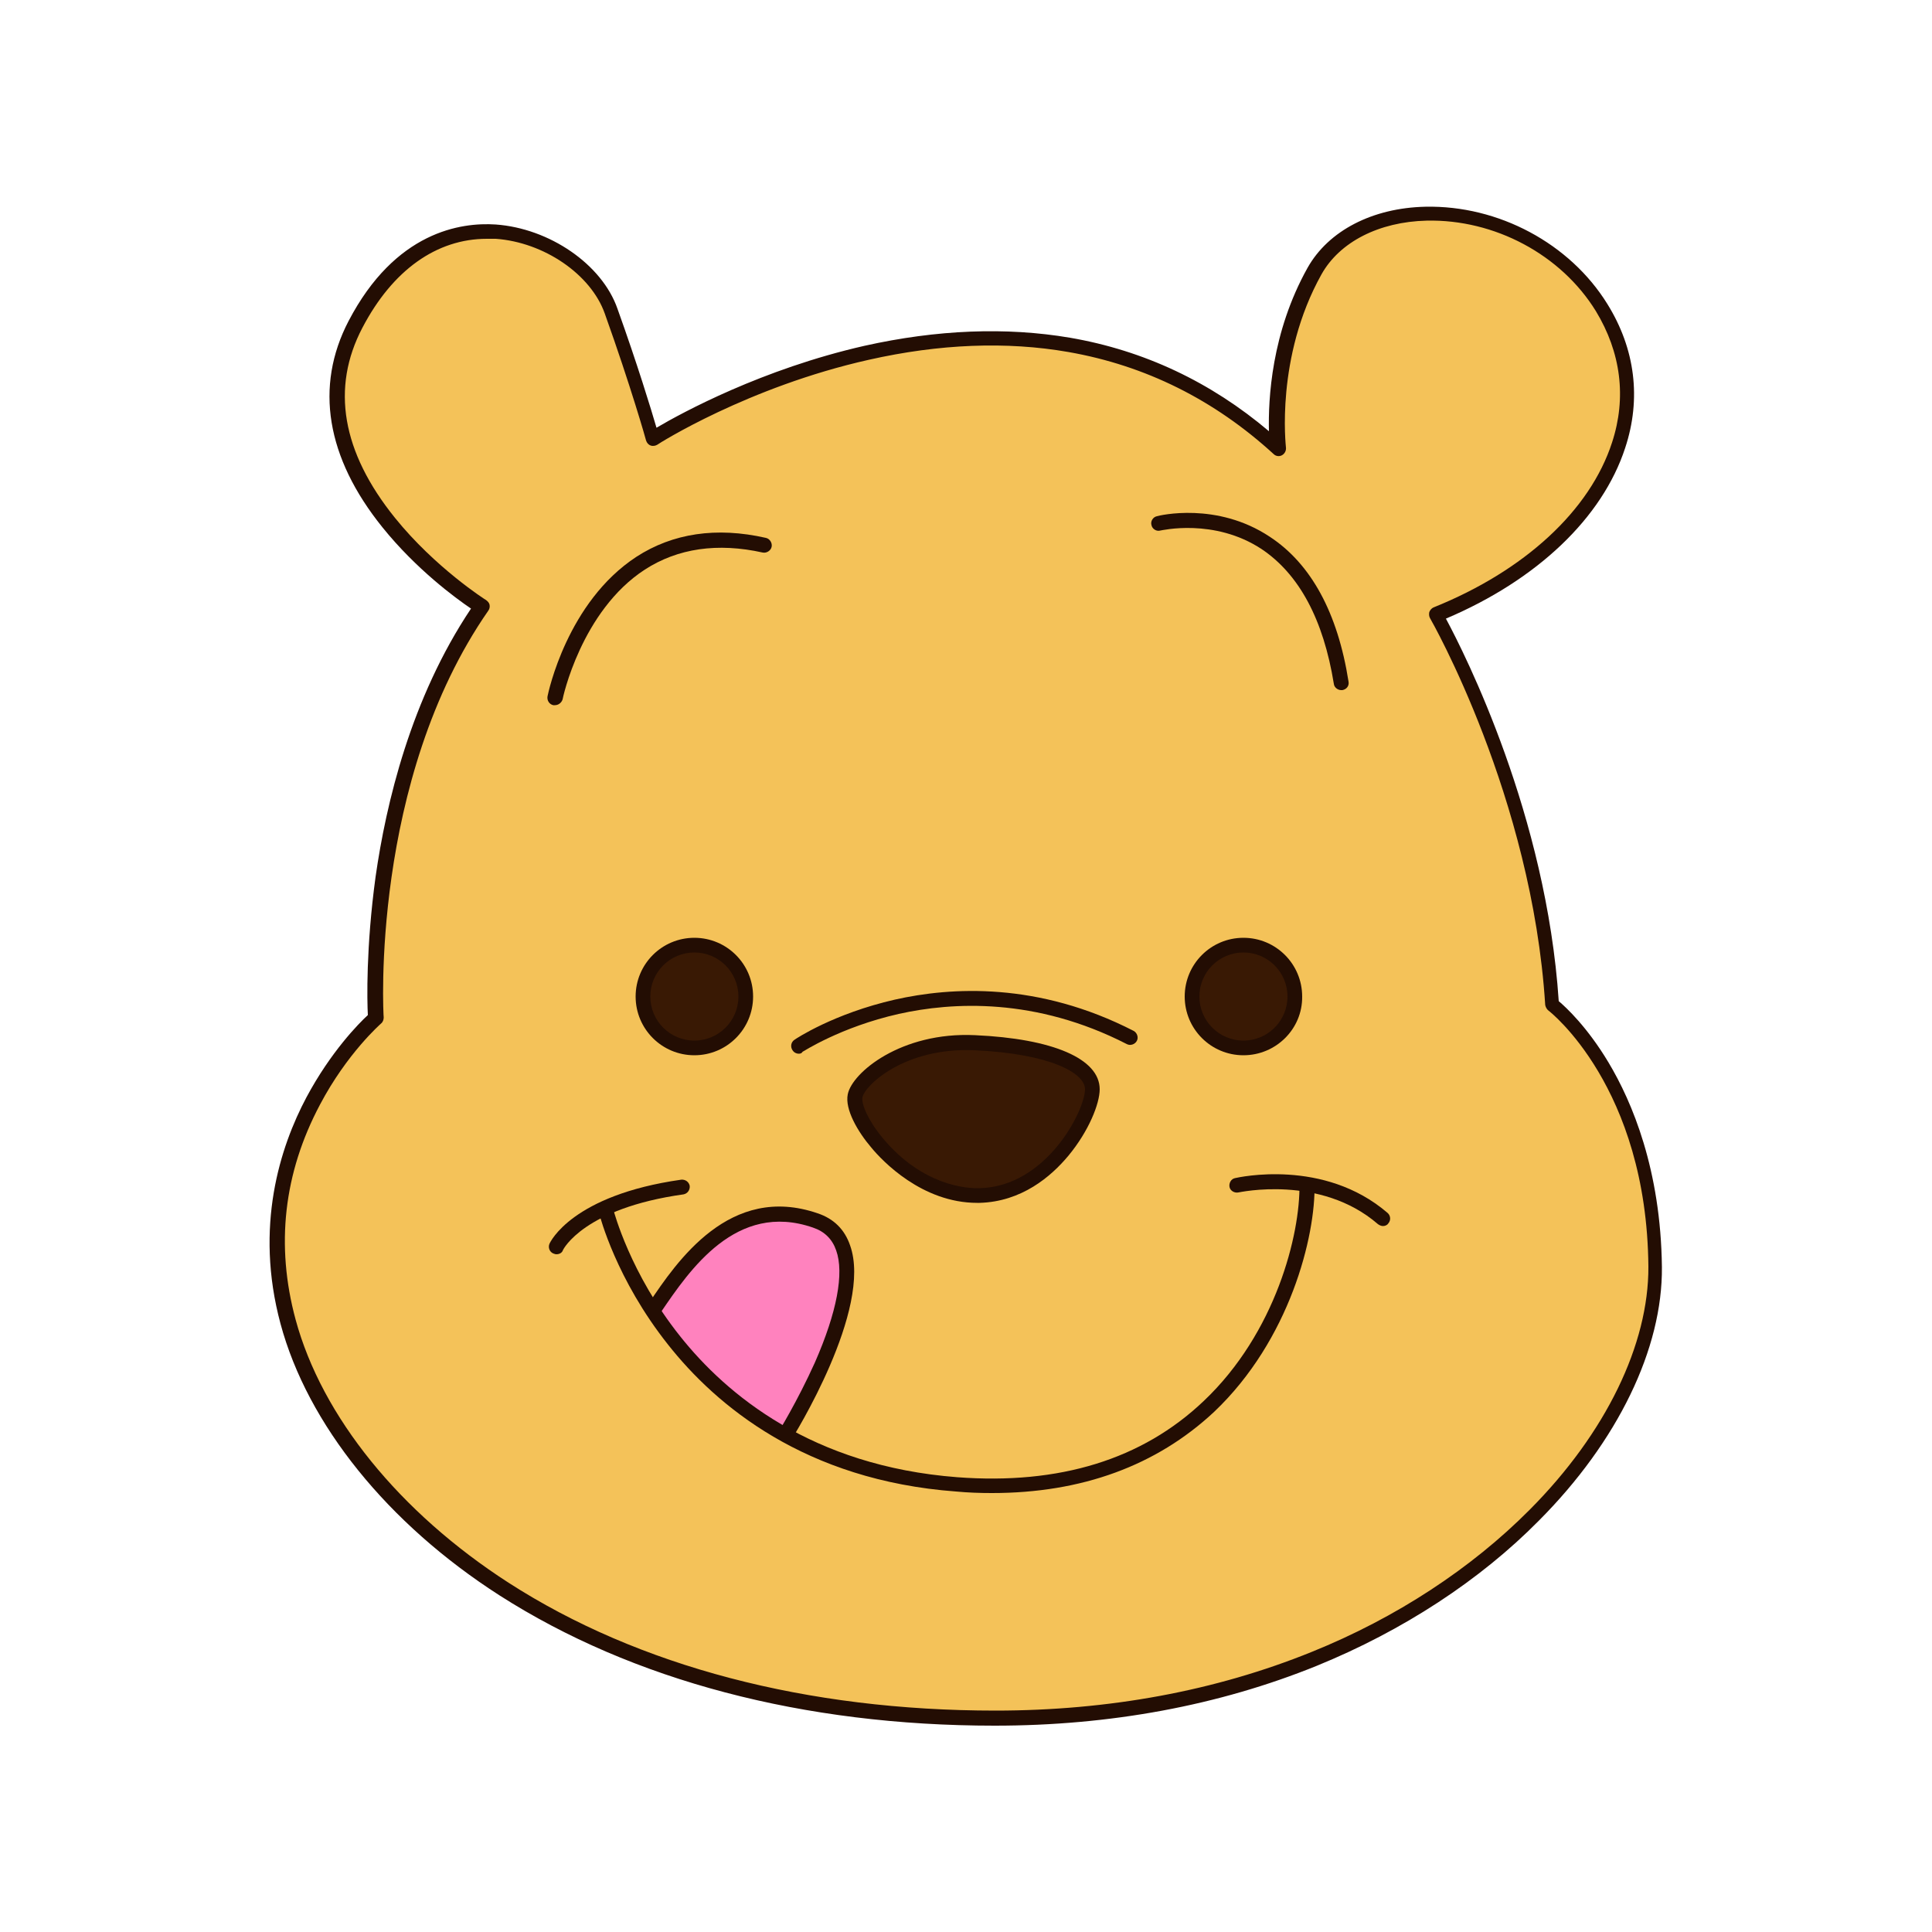
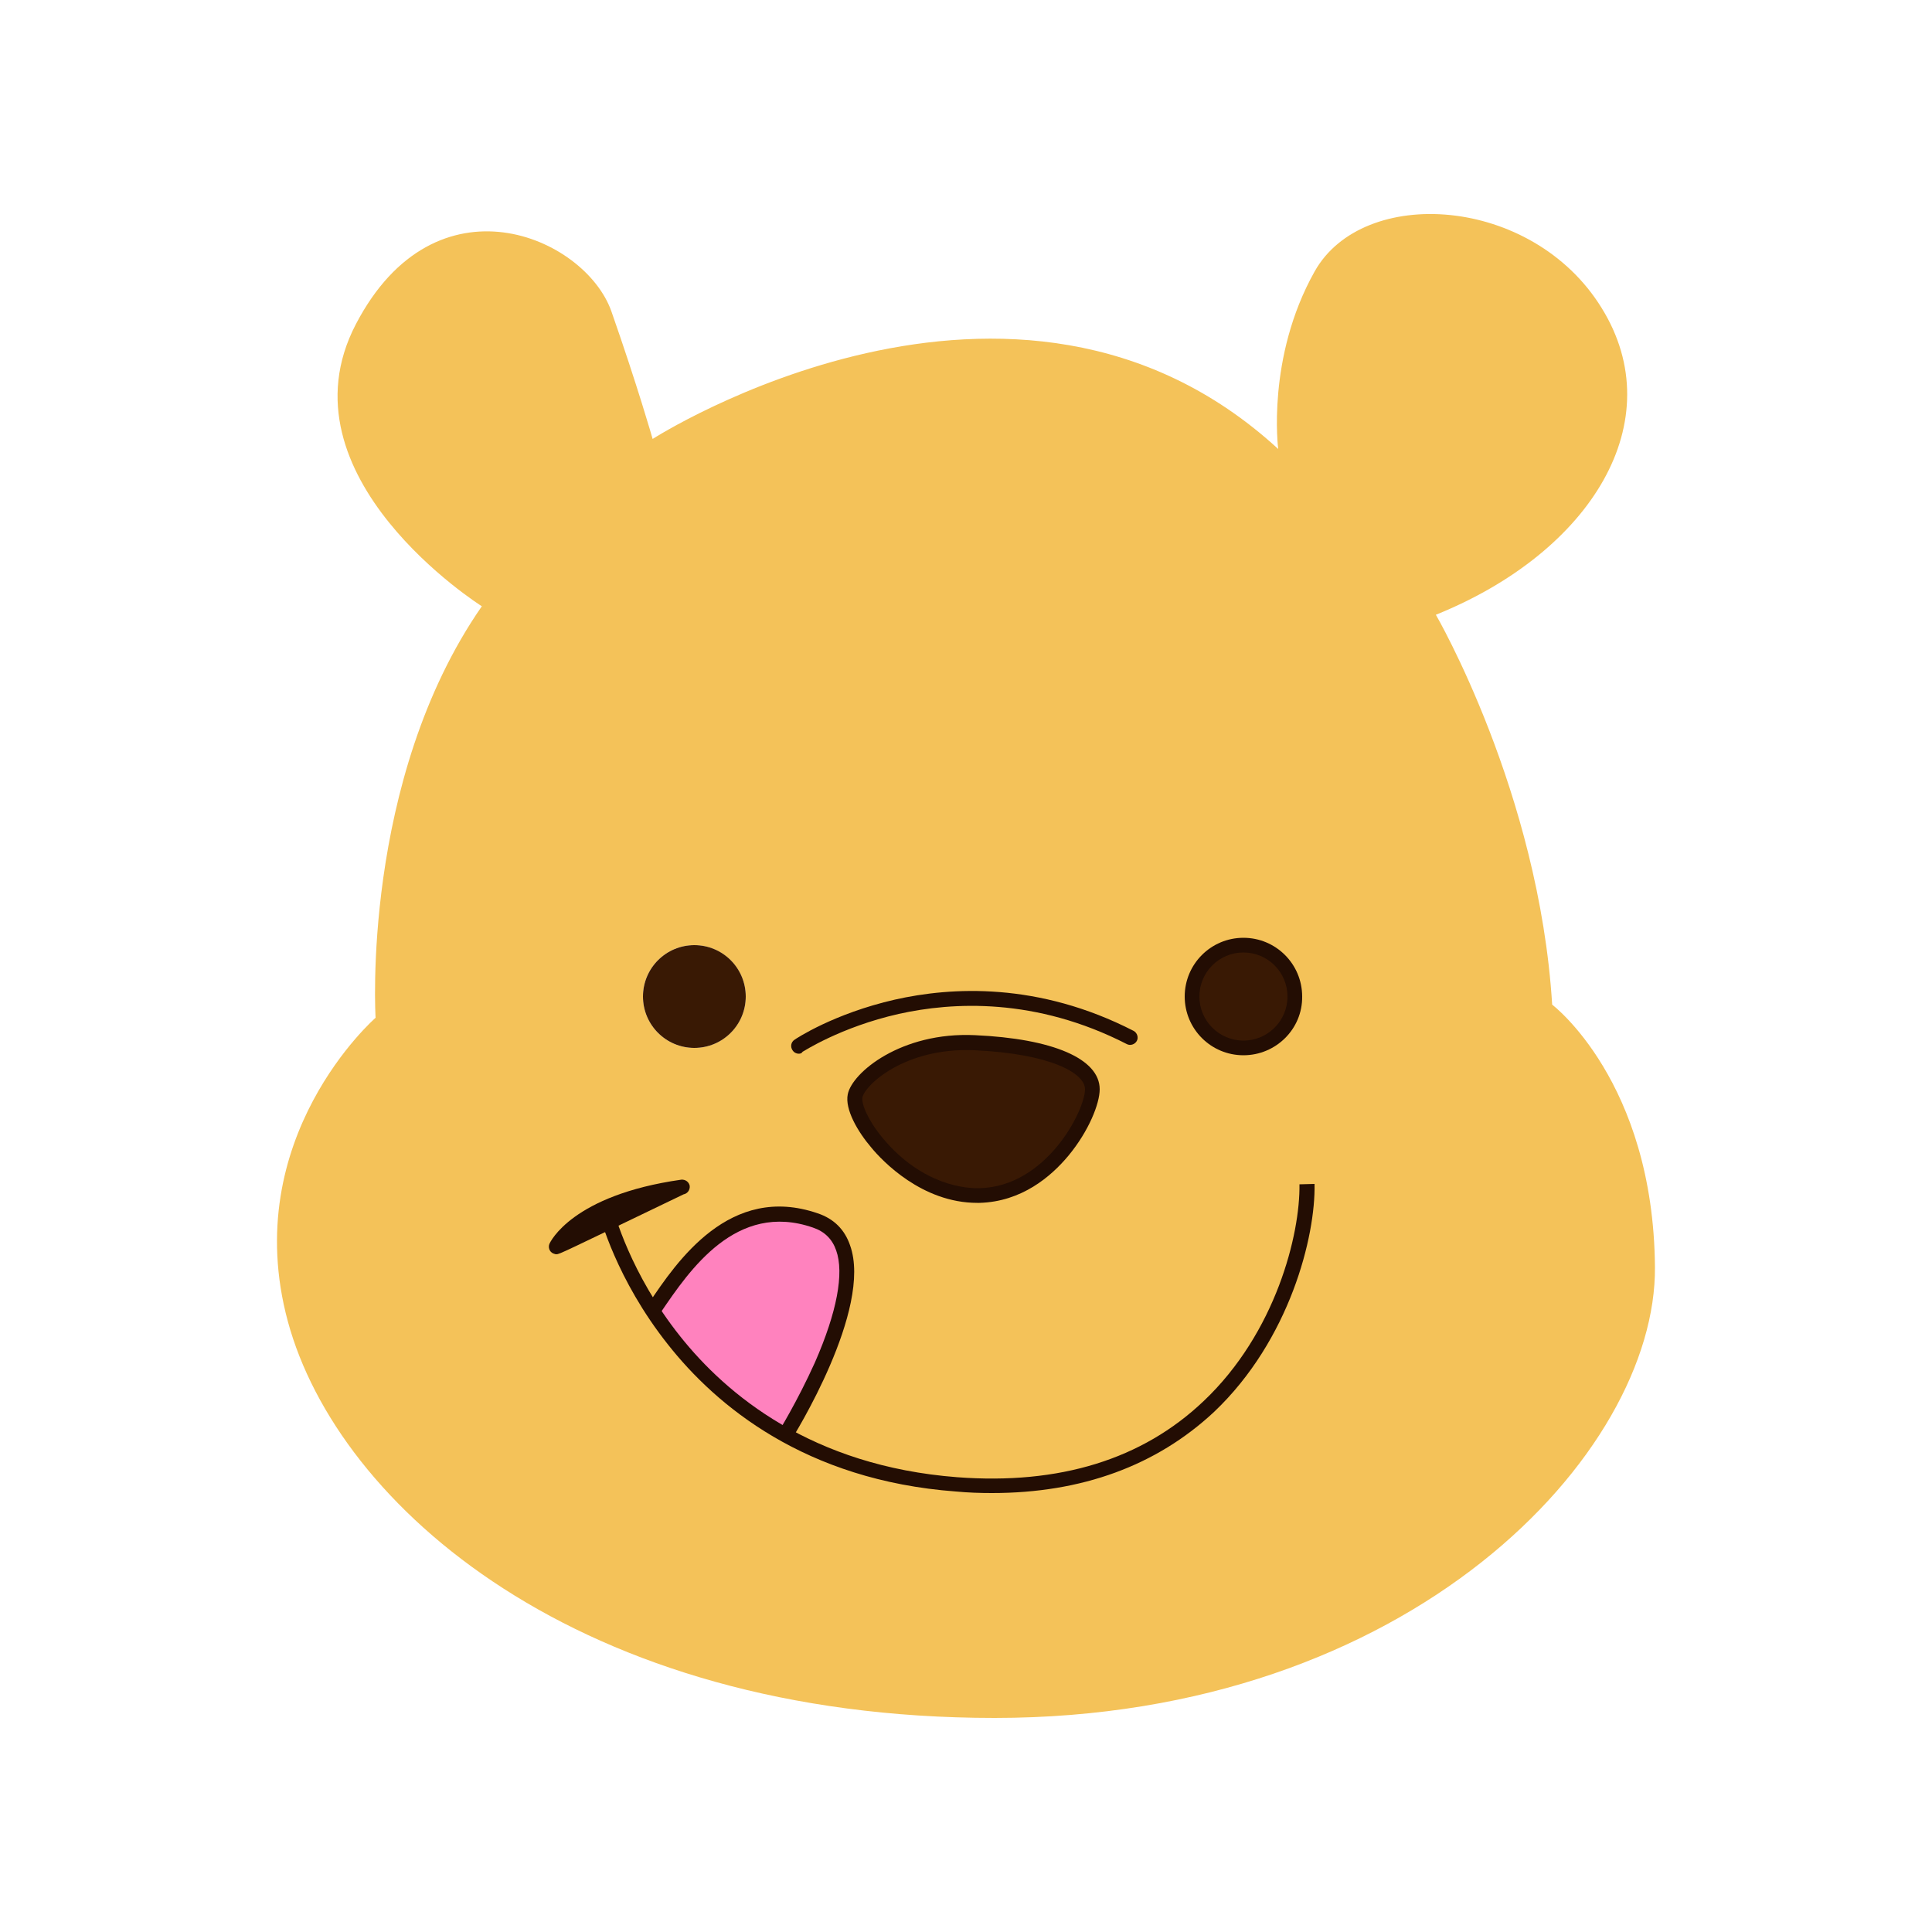
<svg xmlns="http://www.w3.org/2000/svg" version="1.1" id="Layer_1" x="0px" y="0px" viewBox="0 0 500 500" style="enable-background:new 0 0 500 500;" xml:space="preserve">
  <style type="text/css">
	.st0{fill:#F40D03;}
	.st1{fill:#F4C259;}
	.st2{fill:#391904;}
	.st3{fill:#FF82BE;}
	.st4{fill:#230D03;}
</style>
  <g>
    <g>
      <path class="st0" d="M206.7,272.7c-0.6,0-1.2-0.3-1.6-0.9c-0.6-0.9-0.4-2.1,0.5-2.7c0.4-0.3,10.2-6.8,26-10.4    c14.6-3.3,37.1-4.6,61.8,8.1c0.9,0.5,1.3,1.7,0.8,2.6c-0.5,0.9-1.7,1.3-2.6,0.8c-23.6-12.1-45.1-10.9-59-7.8    c-15.1,3.4-24.8,9.8-24.9,9.8C207.5,272.6,207.1,272.7,206.7,272.7z" />
    </g>
    <path class="st1" d="M401.7,260c-3.4-55-30.1-100.9-30.1-100.9c40.4-16.3,61-50.2,42.9-79.4c-18-29.2-61.8-31.8-74.3-9.4   c-12.5,22.3-9.4,45.9-9.4,45.9c-68.3-62.7-161.9-2.6-161.9-2.6s-3.9-13.7-10.7-33.1c-6.9-19.3-45.5-36.1-66.1,3.4   c-20.6,39.5,32.6,73,32.6,73C93.4,202,97.2,263.4,97.2,263.4S61.6,294.4,74.5,342s75.1,102.6,182.9,102.6S428.7,376,428.3,327.9   S401.7,260,401.7,260z M179.7,271.2c-7.4,0-13.3-6-13.3-13.3c0-7.4,6-13.3,13.3-13.3s13.3,6,13.3,13.3   C193,265.2,187,271.2,179.7,271.2z M253.5,309.4c-18.5,0.4-33.5-19.4-32.2-25.8c0.9-4.3,12-14.6,30.9-13.7   c18.9,0.9,30.5,5.6,30.5,12C282.7,288.4,272,309,253.5,309.4z M321.8,271.2c-7.4,0-13.3-6-13.3-13.3c0-7.4,6-13.3,13.3-13.3   c7.4,0,13.3,6,13.3,13.3C335.1,265.2,329.2,271.2,321.8,271.2z" />
    <path class="st2" d="M252.2,269.9c-18.9-0.9-30.1,9.4-30.9,13.7c-1.3,6.3,13.7,26.2,32.2,25.8s29.2-21,29.2-27.5   C282.7,275.5,271.1,270.7,252.2,269.9z" />
    <circle class="st2" cx="179.7" cy="257.9" r="13.3" />
    <circle class="st2" cx="321.8" cy="257.9" r="13.3" />
    <path class="st3" d="M211,315.8c-21.9-7.6-34.7,12.5-42.1,23.4c7.1,10.9,18.1,23.2,34.3,32.2C206.8,365.7,231.8,323,211,315.8z" />
    <g>
-       <path class="st4" d="M144,324.6c-0.3,0-0.5-0.1-0.8-0.2c-1-0.4-1.4-1.6-1-2.5c0.2-0.5,5.9-12.6,34.1-16.6c1.1-0.1,2,0.6,2.2,1.6    c0.1,1.1-0.6,2-1.6,2.2c-25.8,3.6-31.1,14.2-31.2,14.4C145.5,324.2,144.8,324.6,144,324.6z" />
+       <path class="st4" d="M144,324.6c-0.3,0-0.5-0.1-0.8-0.2c-1-0.4-1.4-1.6-1-2.5c0.2-0.5,5.9-12.6,34.1-16.6c1.1-0.1,2,0.6,2.2,1.6    c0.1,1.1-0.6,2-1.6,2.2C145.5,324.2,144.8,324.6,144,324.6z" />
    </g>
    <g>
      <path class="st4" d="M256.7,386.4c-3,0-6.1-0.1-9.3-0.4c-39.1-2.9-62.1-22.3-74.5-38c-13.5-17-17.6-33.2-17.8-33.8l3.7-0.9    c0,0,0,0,0,0l0,0c0.1,0.2,4.2,16.2,17.2,32.5c12,15.1,34.1,33.6,71.7,36.5c26.5,2,47.9-4.6,63.8-19.7c18.7-17.7,25-43.2,24.8-56.1    l3.9-0.1c0.3,13.5-6.4,40.4-26,59C299.3,379.3,280,386.4,256.7,386.4z" />
    </g>
    <g>
-       <path class="st4" d="M357.9,317.3c-0.4,0-0.9-0.2-1.3-0.5c-14.9-12.9-35.9-8.2-36.1-8.2c-1,0.2-2.1-0.4-2.3-1.4    c-0.2-1,0.4-2.1,1.4-2.3c0.9-0.2,23-5.2,39.5,9c0.8,0.7,0.9,1.9,0.2,2.7C359,317.1,358.4,317.3,357.9,317.3z" />
-     </g>
+       </g>
    <g>
      <path class="st4" d="M204.5,373.1l-3.3-2.1c0.1-0.1,5.2-8.4,9.7-18.4c5.7-13,7.6-23.1,5.5-29c-1-2.9-3-4.9-6-5.9    c-19.9-6.9-32,11.1-39.3,21.8c-0.4,0.5-0.7,1-1,1.5l-3.2-2.2c0.3-0.5,0.7-1,1-1.5c7.3-10.9,21-31.1,43.7-23.3    c4.2,1.4,7,4.2,8.4,8.3C225.9,338.8,205.4,371.7,204.5,373.1z" />
    </g>
    <g>
      <path class="st4" d="M206.7,272.7c-0.6,0-1.2-0.3-1.6-0.9c-0.6-0.9-0.4-2.1,0.5-2.7c0.4-0.3,10.2-6.8,26-10.4    c14.6-3.3,37.1-4.6,61.8,8.1c0.9,0.5,1.3,1.7,0.8,2.6c-0.5,0.9-1.7,1.3-2.6,0.8c-23.6-12.1-45.1-10.9-59-7.8    c-15.1,3.4-24.8,9.8-24.9,9.8C207.5,272.6,207.1,272.7,206.7,272.7z" />
    </g>
    <g>
      <path class="st4" d="M252.9,311.3c-14.3,0-24.6-10.9-27.4-14.3c-3.5-4.1-6.9-9.9-6.1-13.8l0,0c1.1-5.6,13.8-16.2,32.9-15.3    c20.2,0.9,32.3,6.1,32.3,14c0,3.7-2.8,10.8-8.1,17.2c-4.5,5.4-12.1,11.9-23,12.2C253.4,311.3,253.1,311.3,252.9,311.3z M223.2,284    L223.2,284c-0.3,1.7,1.4,5.9,5.3,10.6c10.3,12.3,21.7,13,25,12.9c17.4-0.4,27.3-20.2,27.3-25.6c0-4.2-9-9.2-28.6-10.1    C234.1,271,223.8,280.9,223.2,284z" />
    </g>
    <g>
-       <path class="st4" d="M179.7,273.1c-8.4,0-15.2-6.8-15.2-15.2c0-8.4,6.8-15.2,15.2-15.2c8.4,0,15.2,6.8,15.2,15.2    C194.9,266.3,188.1,273.1,179.7,273.1z M179.7,246.5c-6.3,0-11.4,5.1-11.4,11.4c0,6.3,5.1,11.4,11.4,11.4    c6.3,0,11.4-5.1,11.4-11.4C191.1,251.6,186,246.5,179.7,246.5z" />
-     </g>
+       </g>
    <g>
      <path class="st4" d="M321.8,273.1c-8.4,0-15.2-6.8-15.2-15.2c0-8.4,6.8-15.2,15.2-15.2c8.4,0,15.2,6.8,15.2,15.2    C337.1,266.3,330.2,273.1,321.8,273.1z M321.8,246.5c-6.3,0-11.4,5.1-11.4,11.4c0,6.3,5.1,11.4,11.4,11.4    c6.3,0,11.4-5.1,11.4-11.4C333.2,251.6,328.1,246.5,321.8,246.5z" />
    </g>
    <g>
-       <path class="st4" d="M143.6,182.5c-0.1,0-0.3,0-0.4,0c-1-0.2-1.7-1.2-1.5-2.3c0.2-1,5.1-24.4,23-36.1c9.4-6.1,20.7-7.8,33.5-4.9    c1,0.2,1.7,1.3,1.5,2.3c-0.2,1-1.3,1.7-2.3,1.5c-11.7-2.6-22-1.1-30.5,4.4c-16.5,10.7-21.3,33.4-21.3,33.6    C145.3,181.9,144.5,182.5,143.6,182.5z" />
-     </g>
+       </g>
    <g>
-       <path class="st4" d="M347.1,178.6c-0.9,0-1.8-0.7-1.9-1.6c-2.7-16.7-9-28.4-18.7-34.9c-12.3-8.1-26-4.8-26.2-4.8    c-1,0.3-2.1-0.4-2.3-1.4c-0.3-1,0.4-2.1,1.4-2.3c0.6-0.2,15.5-3.8,29.2,5.3c10.7,7,17.6,19.7,20.4,37.5c0.2,1.1-0.5,2-1.6,2.2    C347.4,178.6,347.3,178.6,347.1,178.6z" />
-     </g>
+       </g>
    <g>
-       <path class="st4" d="M257.4,446.6c-49.5,0-93.7-11.7-128.1-33.7c-29-18.6-49.7-44.3-56.7-70.3c-6.8-25.2-0.1-45.8,6.7-58.6    c6.3-11.8,13.6-19.2,15.9-21.3c-0.2-3.7-0.5-17.5,2-35.8c2.7-18.9,9.1-46.1,24.7-69.4c-4-2.7-14.2-10.2-22.9-21    c-14.6-18.1-17.6-36.5-8.8-53.4c12.1-23.2,29.1-25.6,38.1-25c13.9,1,27.5,10.3,31.5,21.8c5.2,14.5,8.7,26,10.1,30.8    c6.6-3.9,27.4-15.2,53.8-21.2c18.8-4.2,36.7-4.9,53.2-2.1c19.2,3.3,36.5,11.5,51.5,24.2c-0.2-8.2,0.6-25.5,10-42.3    c5.4-9.6,16.8-15.5,30.5-15.8c18.9-0.4,37.4,9.5,47.1,25.2c7.2,11.6,8.8,24.5,4.6,37.2c-5.9,18.1-22.8,34.2-46.4,44.2    c5,9.3,26,50.9,29.2,99c1.9,1.6,7.4,6.7,12.9,15.9c6.1,10.2,13.5,27.7,13.8,52.9c0.2,21.1-11.4,45.1-31.8,65.6    C383,409,363.1,422,340.8,431.1C315.4,441.4,287.3,446.6,257.4,446.6z M126,61.8c-13,0-24.4,8.1-32.2,23    c-8.2,15.6-5.3,32.2,8.4,49.2c10.4,12.9,23.4,21.2,23.6,21.3c0.4,0.3,0.8,0.7,0.9,1.2c0.1,0.5,0,1.1-0.3,1.5    c-30.6,44-27.2,104.7-27.1,105.3c0,0.6-0.2,1.2-0.7,1.6c-0.1,0.1-8.8,7.7-15.8,21c-9.4,17.7-11.5,36.4-6.3,55.6    c6.8,25.1,26.9,49.9,55.1,68.1c33.7,21.7,77.3,33.1,126,33.1c29.4,0,57-5.1,81.9-15.2c21.8-8.8,41.3-21.6,56.4-36.8    c19.7-19.8,30.8-42.8,30.7-62.9c-0.4-46.5-25.6-66.1-25.9-66.3c-0.4-0.3-0.7-0.9-0.8-1.4c-3.4-53.9-29.5-99.6-29.8-100.1    c-0.3-0.5-0.3-1.1-0.2-1.6c0.2-0.5,0.6-1,1.1-1.2c23.6-9.5,40.5-25.1,46.2-42.7c3.8-11.6,2.3-23.3-4.2-34    c-9-14.6-26.2-23.8-43.8-23.4c-12.3,0.3-22.5,5.5-27.2,13.9c-12,21.5-9.2,44.5-9.2,44.8c0.1,0.8-0.3,1.6-1,2    c-0.7,0.4-1.6,0.3-2.2-0.3c-15.3-14-33.1-22.9-53.1-26.4c-16-2.8-33.4-2.1-51.6,2c-31.3,7-54.6,21.8-54.8,22    c-0.5,0.3-1.2,0.4-1.7,0.2c-0.6-0.2-1-0.7-1.2-1.3c0-0.1-3.9-13.9-10.7-32.9c-3.6-10.1-15.7-18.4-28.2-19.3    C127.5,61.8,126.7,61.8,126,61.8z" />
-     </g>
+       </g>
  </g>
</svg>